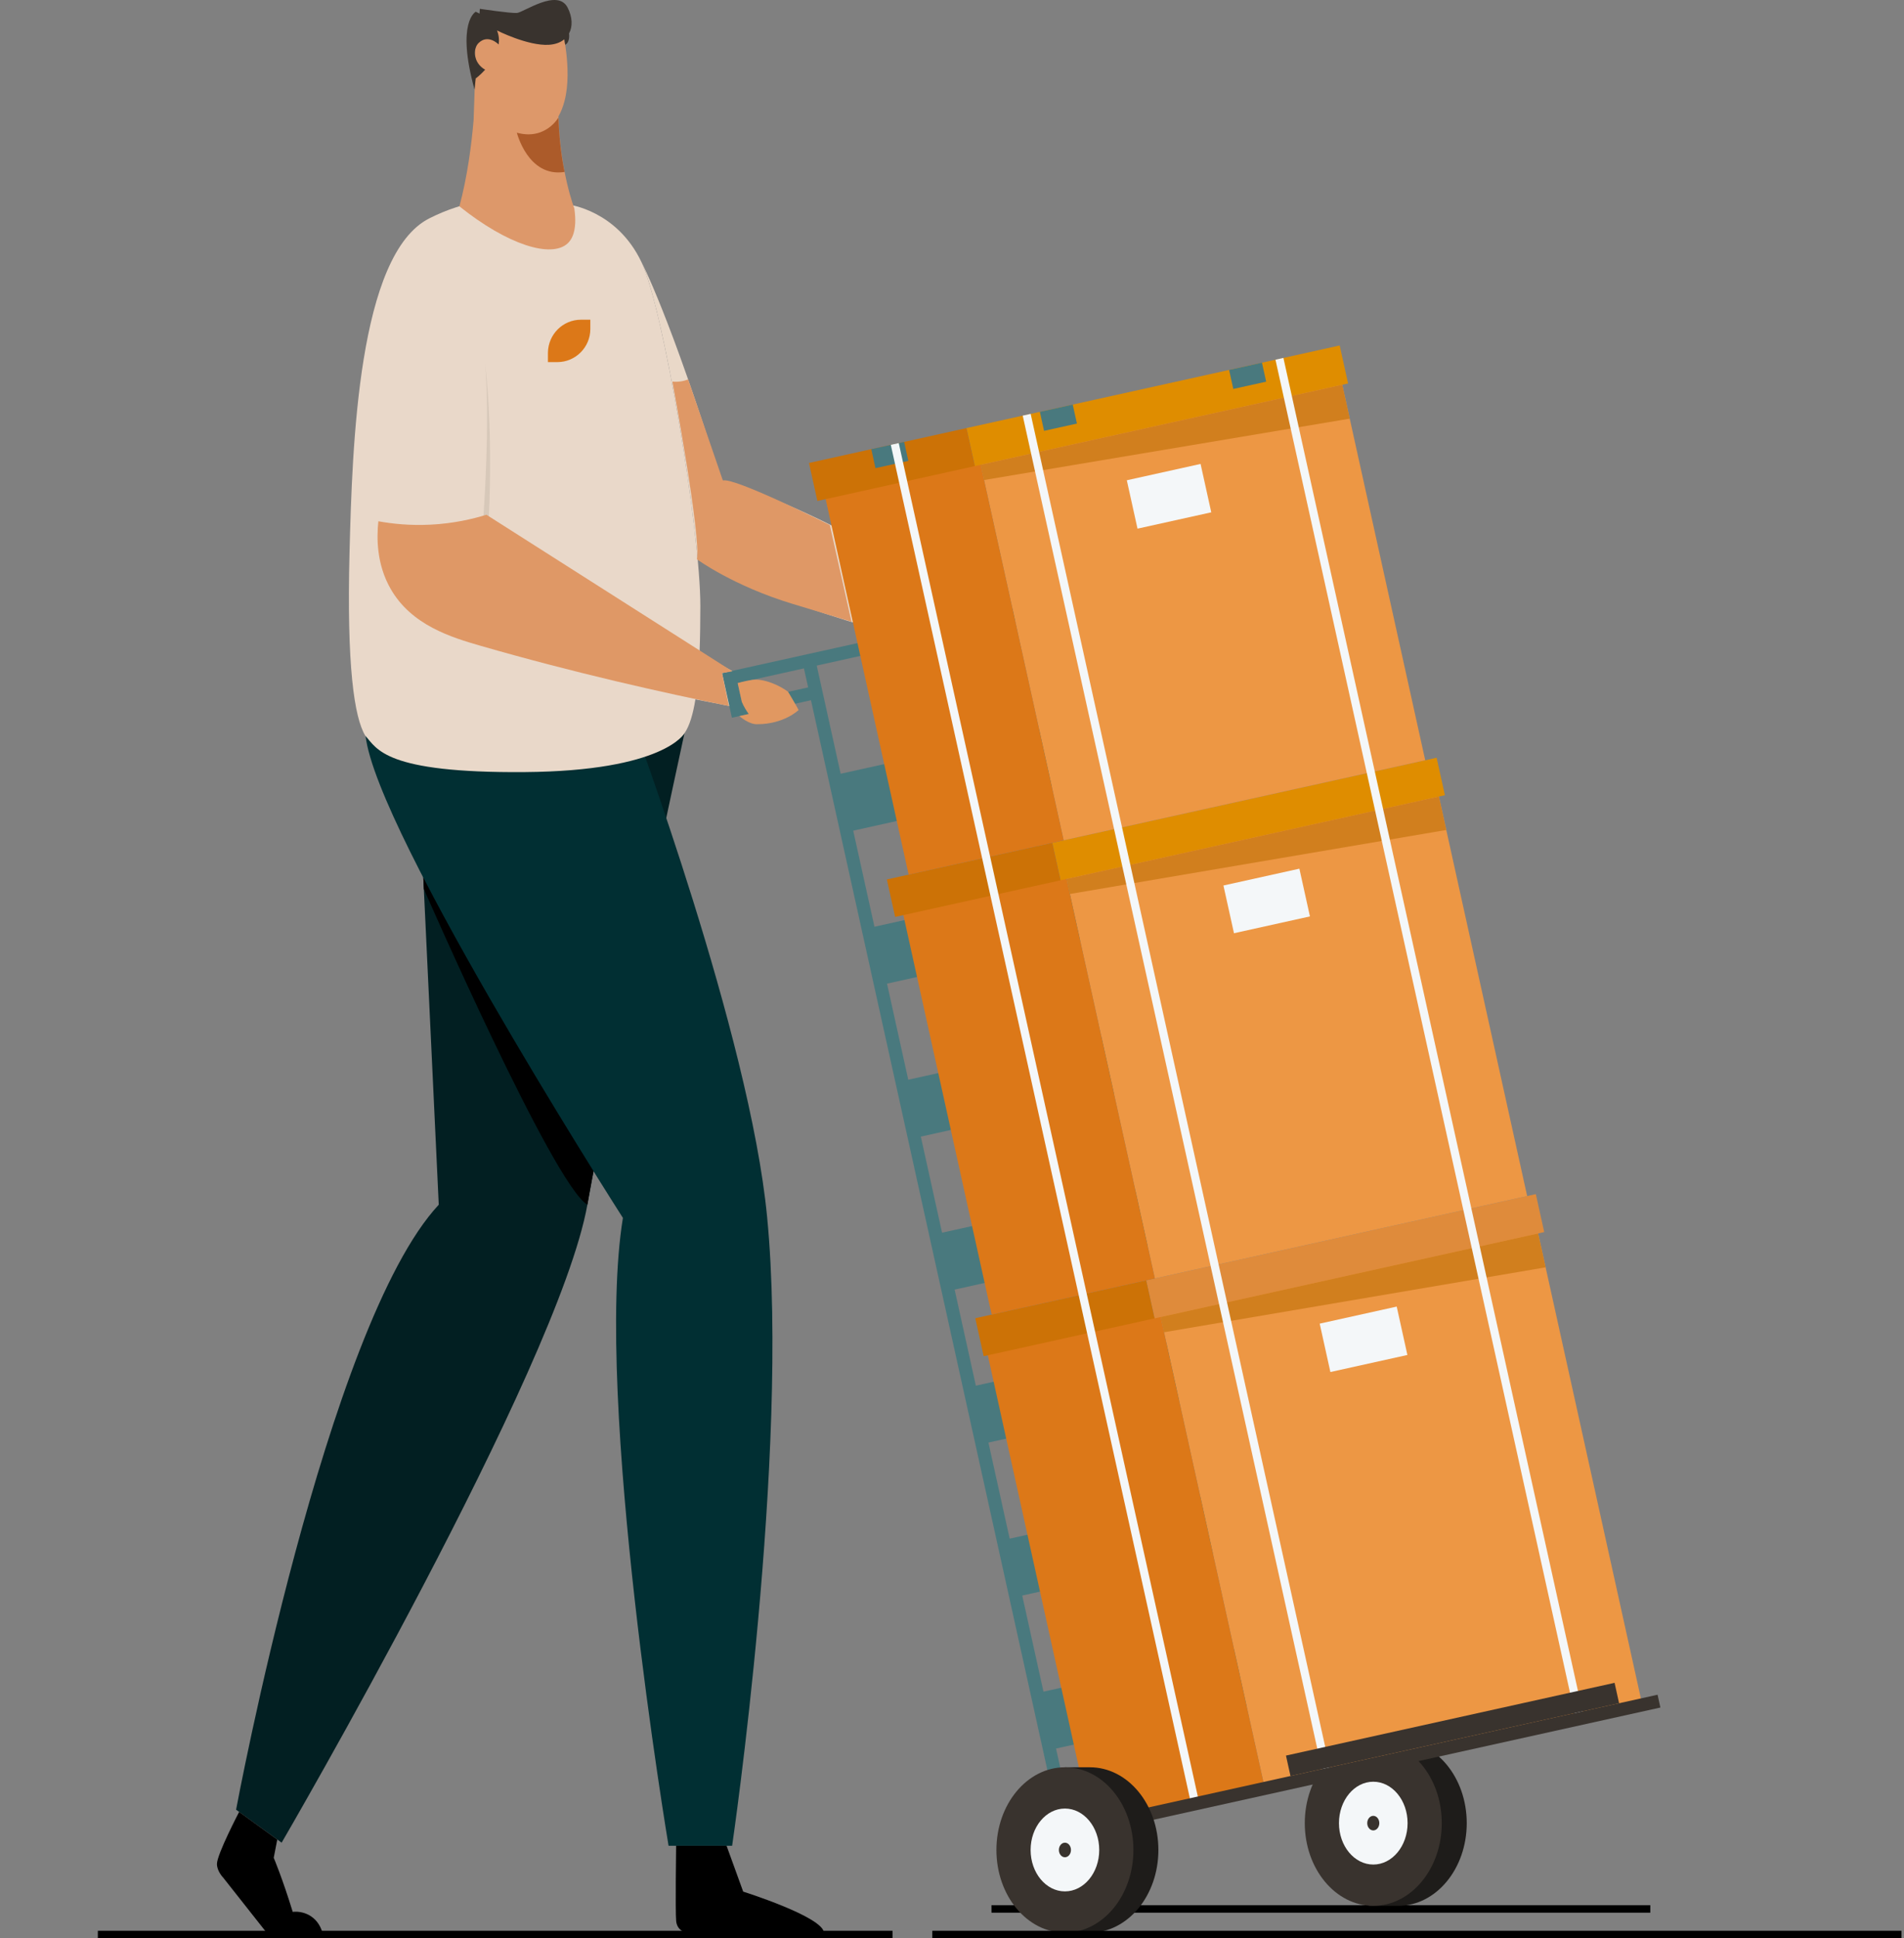
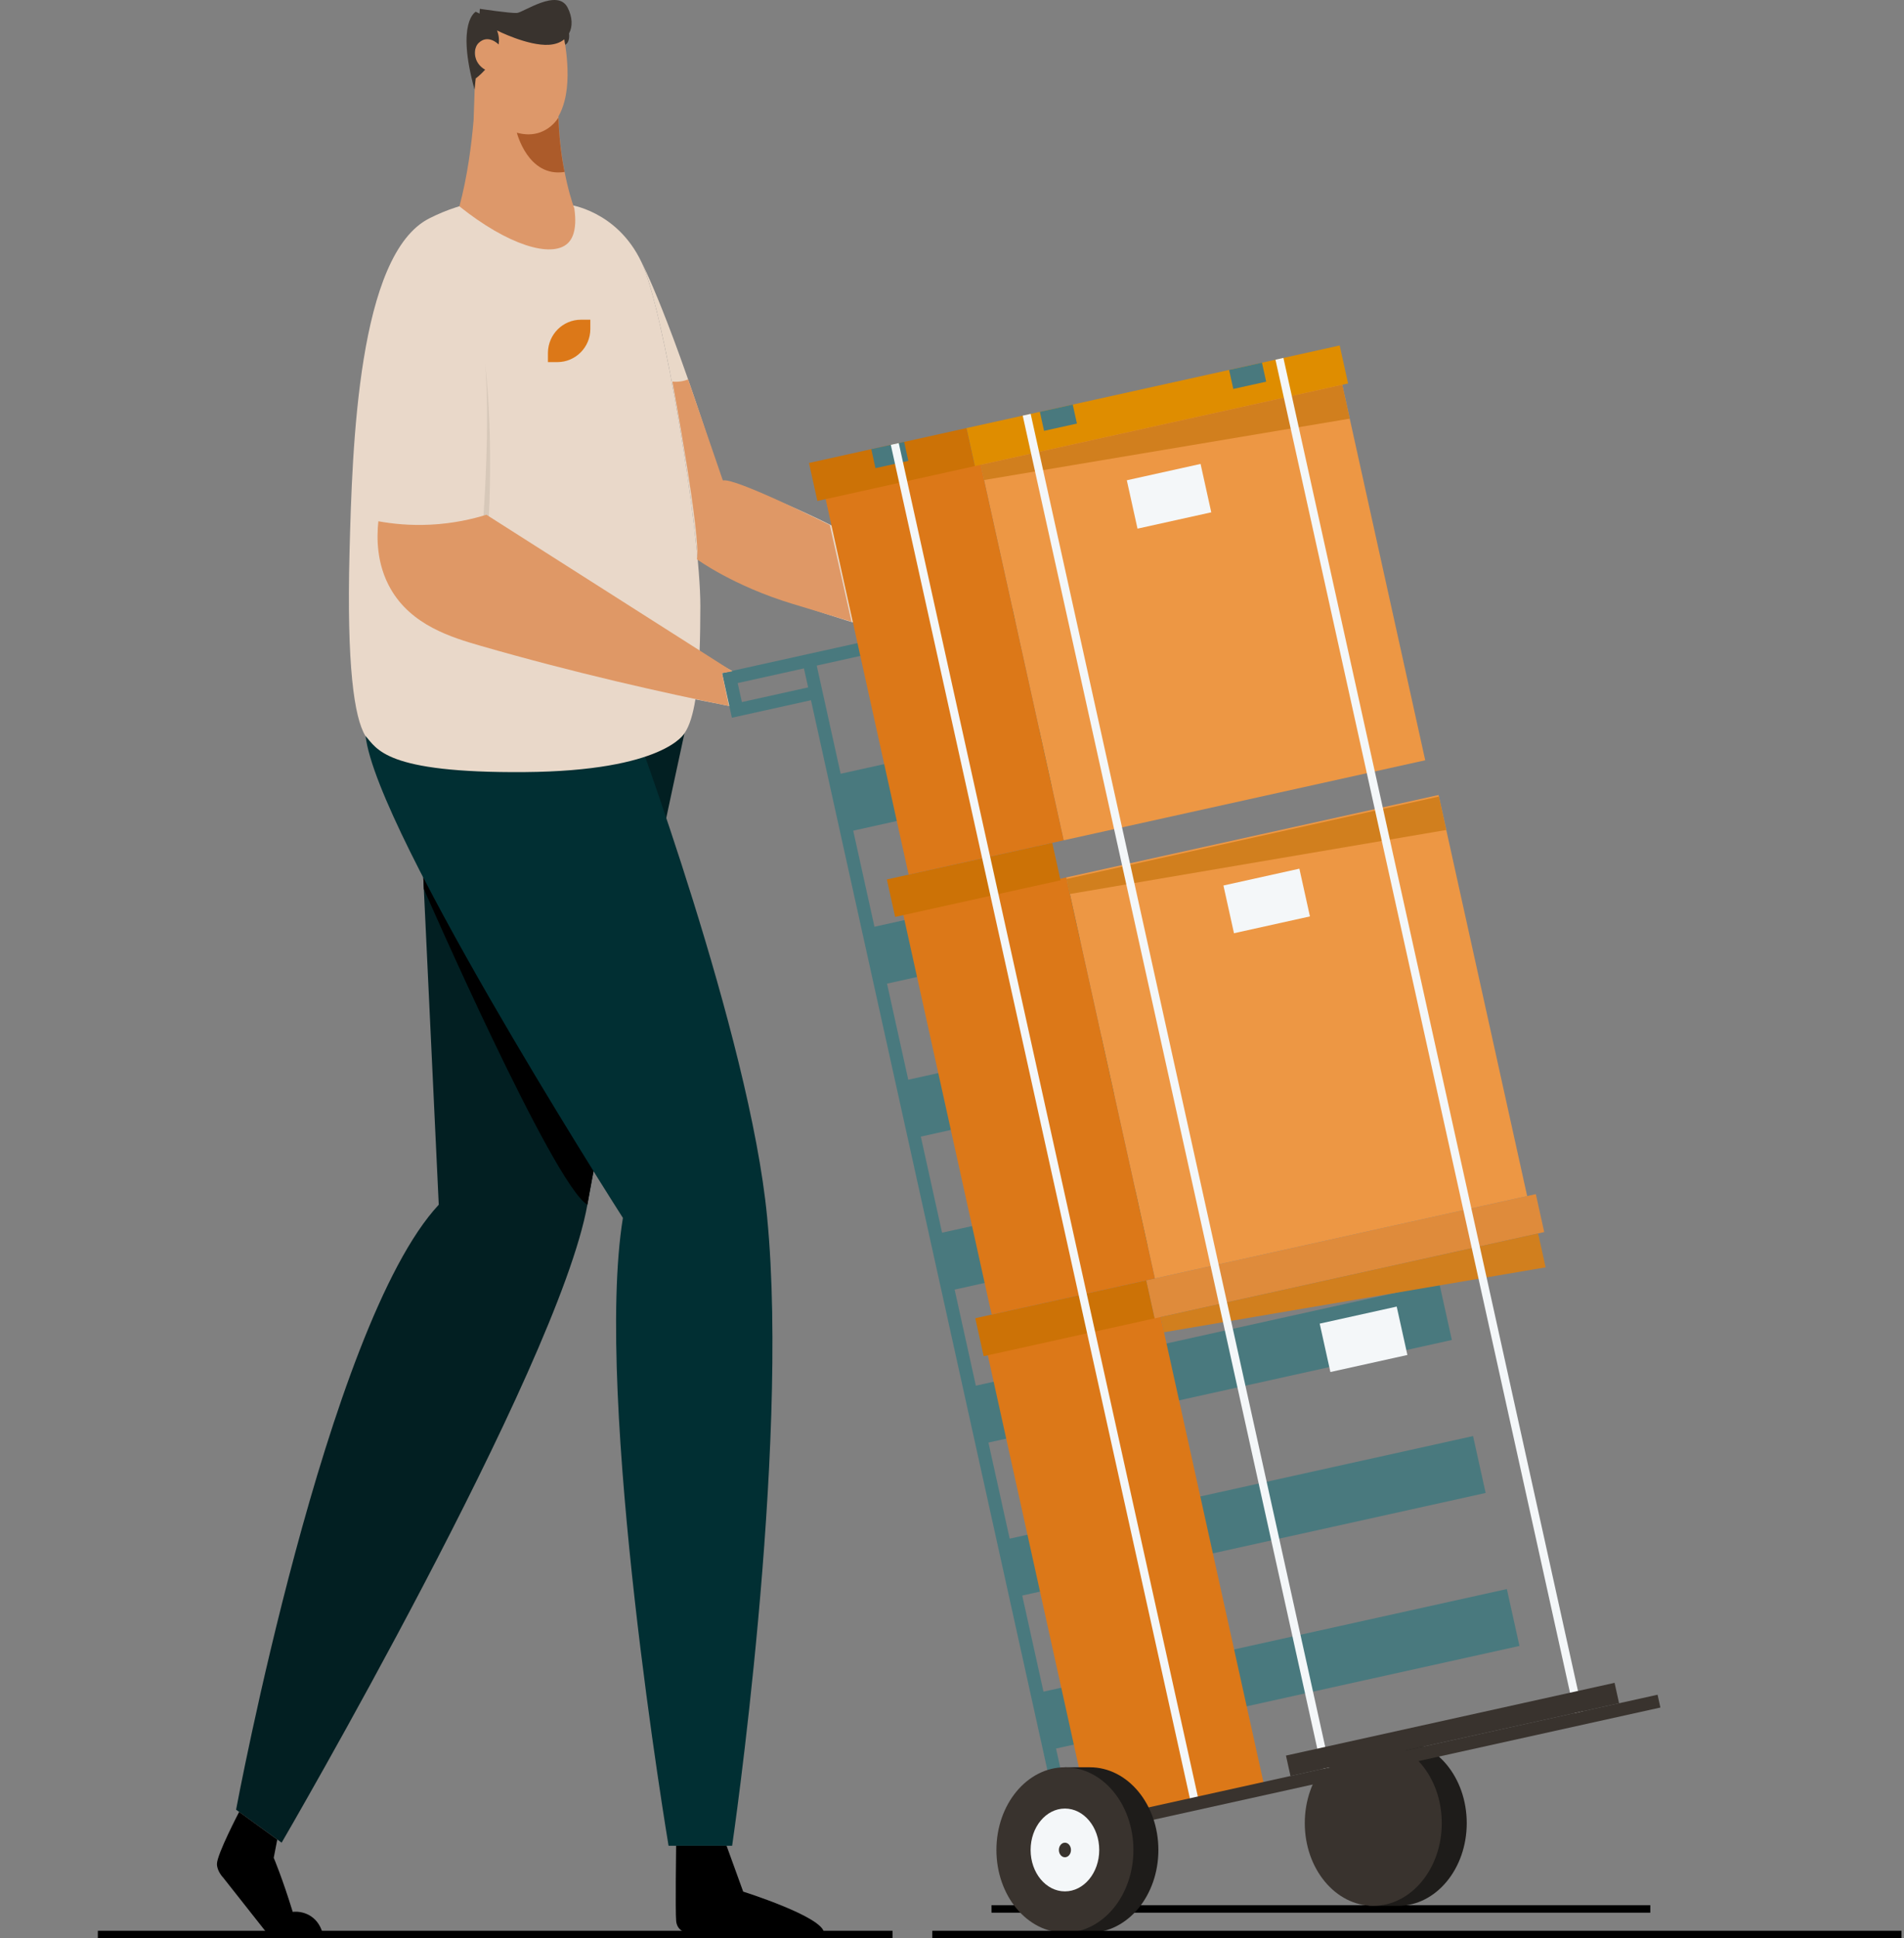
<svg xmlns="http://www.w3.org/2000/svg" height="516" viewBox="0 0 507 516" width="507">
  <rect x="0" y="0" width="507" height="516" fill="#808080" stroke="none" />
  <mask id="a" fill="#fff" />
  <mask id="b" fill="#fff">
    <path d="m0 0h88.871v254.285h-88.871z" fill="#fff" fill-rule="evenodd" />
  </mask>
  <g fill="none" fill-rule="evenodd">
    <g transform="translate(26.054)">
      <path d="m237.959 509.184h175.43v-2h-175.43z" fill="#000" />
      <path d="m156.206 195.198s-19.405 89.369-25.855 125.517c-7.745 43.408-81.412 169.833-81.412 169.833l-12.128-8.784s24.058-128.985 53.967-161.049l-5.53-117.079z" fill="#021f22" />
      <path d="m51.895 508.971c-2.779-9.039-5.062-14.4-5.062-14.4l.944-4.847-10.157-7.364s-5.897 11.285-5.906 13.843c-.007 1.959 1.674 3.666 1.674 3.666l11.549 14.633h11.667 3.216c-1.418-4.772-5.472-5.824-7.924-5.531" fill="#000" />
      <path d="m71.296 195.879c2.81 25.723 68.518 128.347 68.518 128.347-7.829 48.146 12.158 167.139 12.158 167.139h16.928s15.392-104.832 9.315-167.381c-4.599-48.327-36.054-132.392-36.054-132.392z" fill="#012f33" />
      <path d="m167.415 491.365 4.427 12.211s21.258 6.697 21.504 10.926h-36.806s-2.298-.535-2.544-3.081c-.246-2.546-.011-20.056-.011-20.056z" fill="#000" />
      <path d="m165.965 127.789c-13.557-43.667-21.214-58.028-21.214-58.028 4.926 10.348 12.612 53.711 14.972 79.113 23.498 14.425 73.955 25.515 73.955 25.515l2.87-8.425c-35.881-28.323-70.582-38.175-70.582-38.175" fill="#e9d8c8" />
      <path d="m170.462 179.503s-4.024-2.294-10.247-5.614c.174-4.256.209-8.588.22-12.512.054-19.597-9.792-79.236-15.685-91.616-6.557-13.783-19.342-15.284-19.342-15.284s-18.07-5.999-37.137 3.648c-19.001 9.613-20.522 60.655-21.253 88.991-.773 29.955 1.23 43.906 4.217 48.763 3.129 3.434 5.096 9.947 42.366 9.662 37.269-.285 42.605-10.344 42.605-10.344 1.366-1.944 2.289-5.152 2.914-9.018 3.093.585 6.234 1.198 9.421 1.849z" fill="#e9d8c9" />
      <path d="m128.651 85.11h2.488v2.488c0 4.832-3.923 8.802-8.802 8.802h-2.488v-2.488c.048-4.88 3.971-8.802 8.802-8.802" fill="#dc7818" />
      <path d="m346.271 463.33h-6.646l-.04 1.547c-6.762 3.221-11.554 11.161-11.554 20.467 0 8.822 4.31 16.41 10.518 19.921l-.053 2.091h7.775c10.074 0 18.24-9.856 18.24-22.013 0-12.158-8.167-22.013-18.24-22.013" fill="#1e1c1a" />
      <path d="m357.865 485.343c0-12.157-8.167-22.013-18.24-22.013-10.074 0-18.24 9.856-18.24 22.013 0 12.157 8.167 22.013 18.24 22.013 10.074 0 18.24-9.856 18.24-22.013" fill="#39332e" />
-       <path d="m348.761 485.343c0-6.089-4.091-11.026-9.136-11.026-5.046 0-9.137 4.937-9.137 11.026 0 6.089 4.091 11.026 9.137 11.026 5.046 0 9.136-4.937 9.136-11.026" fill="#f4f7f9" />
      <path d="m341.232 485.343c0-1.072-.72-1.94-1.608-1.94s-1.608.868-1.608 1.94.72 1.94 1.608 1.94 1.608-.868 1.608-1.94" fill="#39332e" />
      <path d="m171.495 186.904-1.119-5.061 17.646-3.906 1.119 5.061zm207.052 251.269-3.348-15.146-123.395 27.312-5.654-25.58 123.395-27.312-3.348-15.146-123.395 27.312-5.654-25.58 123.395-27.312-3.348-15.146-123.395 27.312-5.654-25.58 123.395-27.312-3.348-15.146-123.395 27.312-5.654-25.58 123.395-27.312-3.348-15.146-123.395 27.312-5.654-25.58 123.395-27.312-3.348-15.146-123.395 27.312-5.654-25.58 123.395-27.312-3.348-15.146-123.395 27.312-6.366-28.801 134.67-29.807-.754-3.41-136.566 30.227-1.511.334-17.646 3.906-3.407.754 2.626 11.88 3.407-.754 17.646-3.906 66.678 301.679 3.407-.754-4.829-21.848z" fill="#49797e" />
-       <path d="m383.428 327.946-100.512 22.247 27.827 125.902 100.513-22.247z" fill="#ed9744" />
      <path d="m282.915 350.193-46.026 10.187 27.827 125.902 46.026-10.187z" fill="#dc7818" />
      <path d="m382.908 317.89-103.759 22.966 2.235 10.112 103.759-22.966z" fill="#df8b3b" />
      <path d="m279.149 340.856-45.503 10.072 2.235 10.112 45.503-10.072z" fill="#cc7206" />
      <path d="m283.007 350.609 100.513-22.247 1.994 9.024-101.611 17.278z" fill="#d17f1e" />
      <path d="m348.709 360.714-20.504 4.538-2.847-12.882 20.504-4.538z" fill="#f4f7f9" />
      <path d="m357.003 211.641-99.143 21.944 23.596 106.761 99.144-21.944z" fill="#ed9744" />
      <path d="m257.86 233.585-43.454 9.618 23.597 106.76 43.453-9.618z" fill="#dc7818" />
-       <path d="m356.49 201.722-102.345 22.653 2.205 9.974 102.345-22.653z" fill="#df8d00" />
      <path d="m254.145 224.375-44.047 9.749 2.204 9.974 44.047-9.749z" fill="#cc7206" />
      <path d="m257.951 233.994 99.143-21.944 1.967 8.901-100.226 17.042z" fill="#d17f1e" />
      <path d="m322.758 243.962-20.225 4.477-2.809-12.707 20.225-4.477z" fill="#f4f7f9" />
      <path d="m331.269 102.009-96.278 21.31 22.187 100.384 96.278-21.31z" fill="#ed9744" />
      <path d="m234.991 123.319-41.277 9.136 22.187 100.384 41.277-9.136z" fill="#dc7818" />
      <path d="m330.681 91.968-99.388 21.998 2.235 10.112 99.388-21.998z" fill="#df8d00" />
      <path d="m231.293 113.967-41.928 9.28 2.235 10.112 41.929-9.281z" fill="#cc7206" />
      <path d="m235.083 123.734 96.278-21.31 1.994 9.024-97.376 16.341z" fill="#d17f1e" />
      <path d="m296.483 136.388-19.64 4.347-2.847-12.882 19.64-4.347z" fill="#f4f7f9" />
      <path d="m251.959 114.696-1.117-5.056 8.753-1.937 1.117 5.056z" fill="#49797e" />
      <path d="m207.07 124.631-1.117-5.056 8.753-1.937 1.117 5.056z" fill="#49797e" />
      <path d="m302.35 103.542-1.117-5.056 8.753-1.937 1.117 5.056z" fill="#49797e" />
      <g fill="#f4f7f9">
        <path d="m246.278 110.65 2.118-.469 80.012 362.005-2.118.469z" />
        <path d="m313.578 95.754 2.118-.469 80.012 362.005-2.118.469z" />
        <path d="m211.15 118.425 2.118-.469 80.012 362.005-2.118.469z" />
      </g>
      <path d="m415.326 451.16.754 3.409-159.13 35.221-.754-3.409z" fill="#39332e" />
      <path d="m403.878 447.994 1.201 5.434-87.502 19.368-1.201-5.434z" fill="#39332e" />
      <path d="m264.161 470.475h-6.646l-.04 1.547c-6.762 3.221-11.554 11.161-11.554 20.467 0 8.822 4.31 16.41 10.518 19.921l-.053 2.091h7.775c10.074 0 18.24-9.856 18.24-22.013 0-12.158-8.167-22.013-18.24-22.013" fill="#1e1c1a" />
      <path d="m275.755 492.488c0-12.157-8.167-22.013-18.24-22.013-10.074 0-18.241 9.856-18.241 22.013 0 12.157 8.167 22.013 18.241 22.013 10.074 0 18.24-9.856 18.24-22.013" fill="#39332e" />
      <path d="m266.651 492.488c0-6.089-4.091-11.026-9.137-11.026-5.046 0-9.136 4.937-9.136 11.026 0 6.089 4.091 11.026 9.136 11.026 5.046 0 9.137-4.937 9.137-11.026" fill="#f4f7f9" />
      <path d="m259.123 492.488c0-1.071-.72-1.94-1.608-1.94s-1.608.869-1.608 1.94c0 1.072.72 1.94 1.608 1.94s1.608-.868 1.608-1.94" fill="#39332e" />
-       <path d="m183.811 184.177c-2.138-1.646-6.499-3.665-9.631-3.177-1.99.31-3.804.842-3.804.842l1.119 5.061c.499 1.181 1.168 2.264 1.822 3.174l-0-.001-2.492.552s2.551 2.294 4.807 2.162c7.089 0 10.966-3.769 10.966-3.769-.554-1.108-2.786-4.844-2.786-4.844" fill="#e19861" />
      <path d="m101.768 149.627c21.249 2.819 68.694 29.875 68.694 29.875-48.447-28.393-67.085-30.388-67.085-30.388 2.585-30.707-.268-52.448-.268-52.448v0c1.763 19.172-1.342 52.96-1.342 52.96" fill="#39332e" opacity=".1" />
      <path d="m86.668 233.655-.003-.001.143 3.023s34.377 78.582 43.544 84.038c0 0 1.35-7.594 1.645-8.91v-0c-10.989-17.647-31.231-50.862-45.328-78.149" fill="#000" />
      <path d="m122.637 31.006c.713-1.225 1.237-2.623 1.631-4.124 2.237-8.534-.833-20.003-.833-20.003l-19.399-.671s-.001.003-.001.003l-3.092-.106-.216 6.306c-.394.891-.454 2.027-.107 3.13l-.563 16.46c-.557 6.521-1.647 15.011-3.781 22.929 12.861 10.289 24.466 13.853 28.808 9.88.902-.825 2.707-3.089 1.789-9.351 0 0-3.766-9.737-4.236-24.454" fill="#dd986a" />
      <path d="m0 516.002h211.612v-2h-211.612z" fill="#000" />
      <path d="m222.205 516.002h258.057v-2h-258.057z" fill="#000" />
      <path d="m122.644 31.298s-3.461 6.13-11.069 4.022c0 0 2.979 11.985 12.716 10.454 0 0-1.393-6.067-1.647-14.476" fill="#ac5b2a" />
      <path d="m125.449 8.955c1.031-1.874.943-4.403-.364-6.943-2.681-5.21-11.766 1.33-13.51 1.441-1.744.111-9.863-1.108-9.863-1.108l-.074 1.277-1-.501s-5.319 2.661-.334 20.73l.358-3.374-.023.404s1.169-.877 2.49-2.319c-3.146-1.784-3.364-5.548-1.741-7.118 2.57-2.495 5.337.398 5.337.398.002.004.004.008.006.013.173-1.208.075-2.47-.443-3.746 0 0 8.206 4.161 13.821 3.816 1.73-.106 3.098-.636 4.095-1.455.055.432.245 1.455.245 1.455 1.377-.757 1.017-2.987 1.017-2.987z" fill="#39332e" />
      <path d="m103.473 137.033c-3.763 1.166-8.826 2.334-14.883 2.639-5.506.277-10.242-.239-13.893-.904-.469 4.394-.506 11.437 3.294 18.041 5.554 9.652 16.14 12.867 23.959 15.121 25.25 7.278 48.88 12.541 66.075 16.013l-1.81-8.756 2.733-.479z" fill="#df9866" />
      <path d="m152.994 101.587s7.701 41.519 6.525 47.301c0 0 9.664 7.084 25.418 11.857l15.755 4.773-5.781-25.746s-25.537-12.824-28.475-11.849l-9.25-26.916c-.504.2-1.166.41-1.96.529-.886.133-1.654.11-2.232.05" fill="#df9866" />
    </g>
    <g mask="url(#a)" transform="translate(0 257.066)">
      <g fill="#3e6d72" fill-rule="nonzero" transform="translate(0 4.342)">
        <path d="m91.783 124.405c6.242-31.712 31.333-58.933 62.387-67.683-9.79 30.148-34.964 53.231-62.987 67.951" />
        <path d="m103.545 134.446c-12.476 5.403-24.205 13.146-32.576 23.851 4.06-7.08 8.161-13.753 12.15-19.923 3.145-4.691 6.082-9.186 9.053-13.237 2.869-4.125 5.695-7.853 8.283-11.252 2.531-3.445 5.009-6.412 7.106-9.081 2.085-2.681 3.955-4.931 5.488-6.763 3.042-3.692 4.654-5.8 4.489-5.948-.165-.15-2.025 1.738-5.265 5.276-1.632 1.757-3.587 3.945-5.746 6.581-2.173 2.624-4.713 5.559-7.298 8.983-2.644 3.379-5.516 7.099-8.421 11.223-3.01 4.051-5.977 8.553-9.149 13.259-4.31 6.629-8.737 13.851-13.1 21.532 9.235-24.566 7.513-52.458.292-77.839-2.174 7.546-4.347 15.092-6.522 22.636-2.295 7.968-4.614 16.214-3.54 24.437 1.529 11.699 9.795 22.596 7.865 34.158-.055.099-.11.198-.165.298l-.603.546c.118-.03.236-.061.352-.091-1.112 2.015-2.222 4.048-3.318 6.121-6.065 11.612-11.243 22.977-15.576 33.467-.787 1.999-1.559 3.945-2.313 5.868 2.545-26.745-.644-54.028-9.323-79.448-3.634 14.72-7.293 29.961-4.693 44.901 2.233 12.843 8.916 24.408 13.161 36.739-.921 2.385-1.794 4.718-2.574 6.998-1.75 4.734-3.188 9.211-4.475 13.306-1.357 4.073-2.336 7.832-3.268 11.112-.947 3.275-1.643 6.127-2.167 8.47-1.081 4.677-1.582 7.283-1.367 7.336.215.051 1.04-2.474 2.357-7.074.643-2.305 1.438-5.121 2.464-8.36 1.012-3.243 2.053-6.97 3.458-11.008 1.334-4.06 2.804-8.505 4.577-13.209.511-1.461 1.065-2.952 1.637-4.457l.328-.146c-.039-.129-.083-.257-.124-.386.167-.435.333-.869.503-1.307 13.356-9.806 32.254-8.431 47.101-16.06 12.271-6.305 20.598-18.128 28.361-29.549-14.4 3.764-28.912 7.571-42.259 14.166-12.557 6.203-24.152 15.126-31.467 27.033.558-1.401 1.123-2.818 1.695-4.26 4.341-10.431 9.494-21.745 15.531-33.303 1.361-2.569 2.737-5.09 4.121-7.569 9.747-2.549 19.496-5.098 29.244-7.647 9.243-2.417 18.719-4.94 26.485-10.513 5.208-3.739 9.41-8.687 13.556-13.582 2.234-2.64 4.493-5.317 5.986-8.437-13.675 3.27-27.431 6.565-40.334 12.154" />
        <path d="m88.838 99.39c-20.486 14.485-40.479 31.916-50.211 54.817.129-1.452.258-2.906.388-4.372.988-11.126 1.94-21.839 2.828-31.897 11.11-7.75 21.324-16.984 28.845-28.247 7.871-11.789 12.668-25.929 11.846-40.089-9.124 9.197-18.291 18.446-25.836 28.983-6.168 8.616-11.245 18.196-13.894 28.421.767-8.738 1.469-16.847 2.083-24.114l.405.006c-.181-7.058 3.67-13.479 6.182-20.074 7.57-19.868 3.075-42.06-1.507-62.825-11.463 24.816-13.744 53.735-6.445 80.078-.863 9.208-1.834 19.888-2.886 31.595-1.387-11.071-3.863-22.025-8.313-32.233-5.254-12.045-13.383-23.047-24.29-30.35 2.489 9.328 4.977 18.657 7.466 27.987 2.528 9.474 5.211 19.262 11.392 26.866 4.113 5.06 9.622 8.997 13.143 14.44-.885 9.88-1.818 20.392-2.787 31.294-.165 1.862-.33 3.711-.493 5.55-3.964-21.625-17.669-41.376-36.757-52.293 1.412 6.118 2.825 12.237 4.236 18.355.856 3.709 1.719 7.439 3.172 10.957 5.244 12.688 17.303 20.945 28.87 28.38-4.671 52.583-8.263 93.584-7.436 93.658.817.072 4.438-39.972 9.037-91.667 11.253-5.709 22.648-11.721 31.099-21.071 5.383-5.957 9.35-13.04 13.095-20.147 3.623-6.877 7.175-14.246 6.765-22.011" mask="url(#b)" />
-         <path d="m123.791 217.042.002.044c.019-.019.038-.036.057-.054 1.042-.161 2.06-.332 3.054-.516 10.106 1.762 20.99 1.799 29.22-4.1 8.366-5.998 11.87-16.57 14.879-26.428 1.409-4.621 2.82-9.243 4.23-13.865-16.873 13.701-33.255 28.004-49.141 42.841-3.54.595-7.383 1.064-11.473 1.447-4.319.395-8.943.782-13.722 1.305 7.793-4.213 14.839-9.811 20.687-16.474 10.069-11.471 16.379-25.688 22.537-39.665-19.537 13.878-34.798 33.702-43.272 56.145-3.483.381-7.039.825-10.667 1.442-5.127.861-10.077 1.911-14.756 3.163 17.08-14.633 25.174-37.134 32.477-58.524-9.699 7.891-19.515 15.902-26.87 26.02-7.108 9.778-11.751 21.911-10.39 33.889-1.493.468-2.962.951-4.382 1.467-7.157 2.58-13.304 5.731-18.118 8.903-4.872 3.114-8.244 6.404-10.535 8.648-2.135 2.42-3.226 3.819-3.059 3.963.432.42 4.786-5.162 14.23-11.171 5.763 3.629 8.835 10.428 13.963 14.973 4.597 4.076 10.601 6.102 15.925 9.163 4.734 2.724 8.974 6.307 12.45 10.524-5.183-13.253-14.521-24.838-26.361-32.705-3.691-2.453-7.981-4.586-12.341-4.125 4.129-2.319 8.976-4.58 14.434-6.526 1.868-.672 3.812-1.299 5.812-1.889 1.879 2.417 3.758 4.833 5.637 7.25 5.056 6.502 10.26 13.141 17.234 17.511 9.252 5.8 21.259 6.943 31.437 2.991-9.944-2.689-17.839-10.022-25.724-16.661-6.621-5.575-14.048-10.995-22.351-12.755 3.719-.901 7.59-1.686 11.578-2.357 2.809-.477 5.567-.842 8.294-1.17 16.2 16.379 42.677 21.559 63.809 12.401-19.679-5.842-39.816-10.12-60.164-12.821 4.278-.449 8.428-.798 12.376-1.174 3.144-.307 6.153-.671 9.006-1.11" />
      </g>
    </g>
  </g>
</svg>